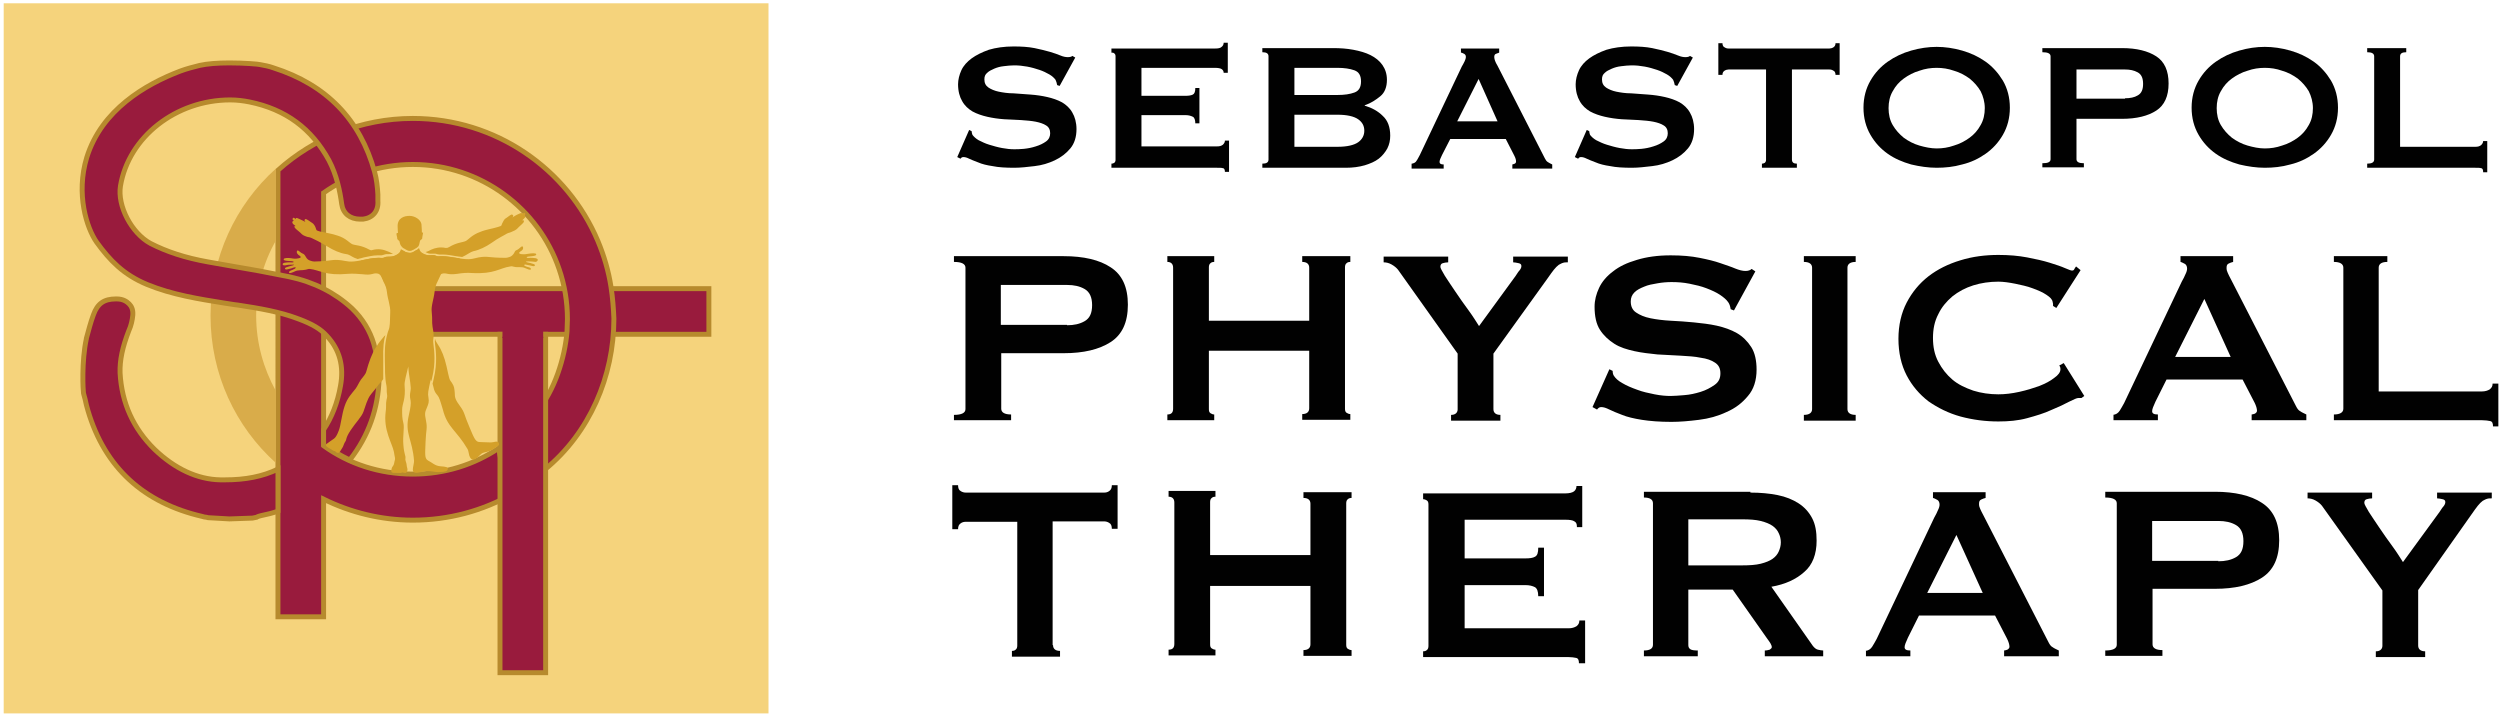
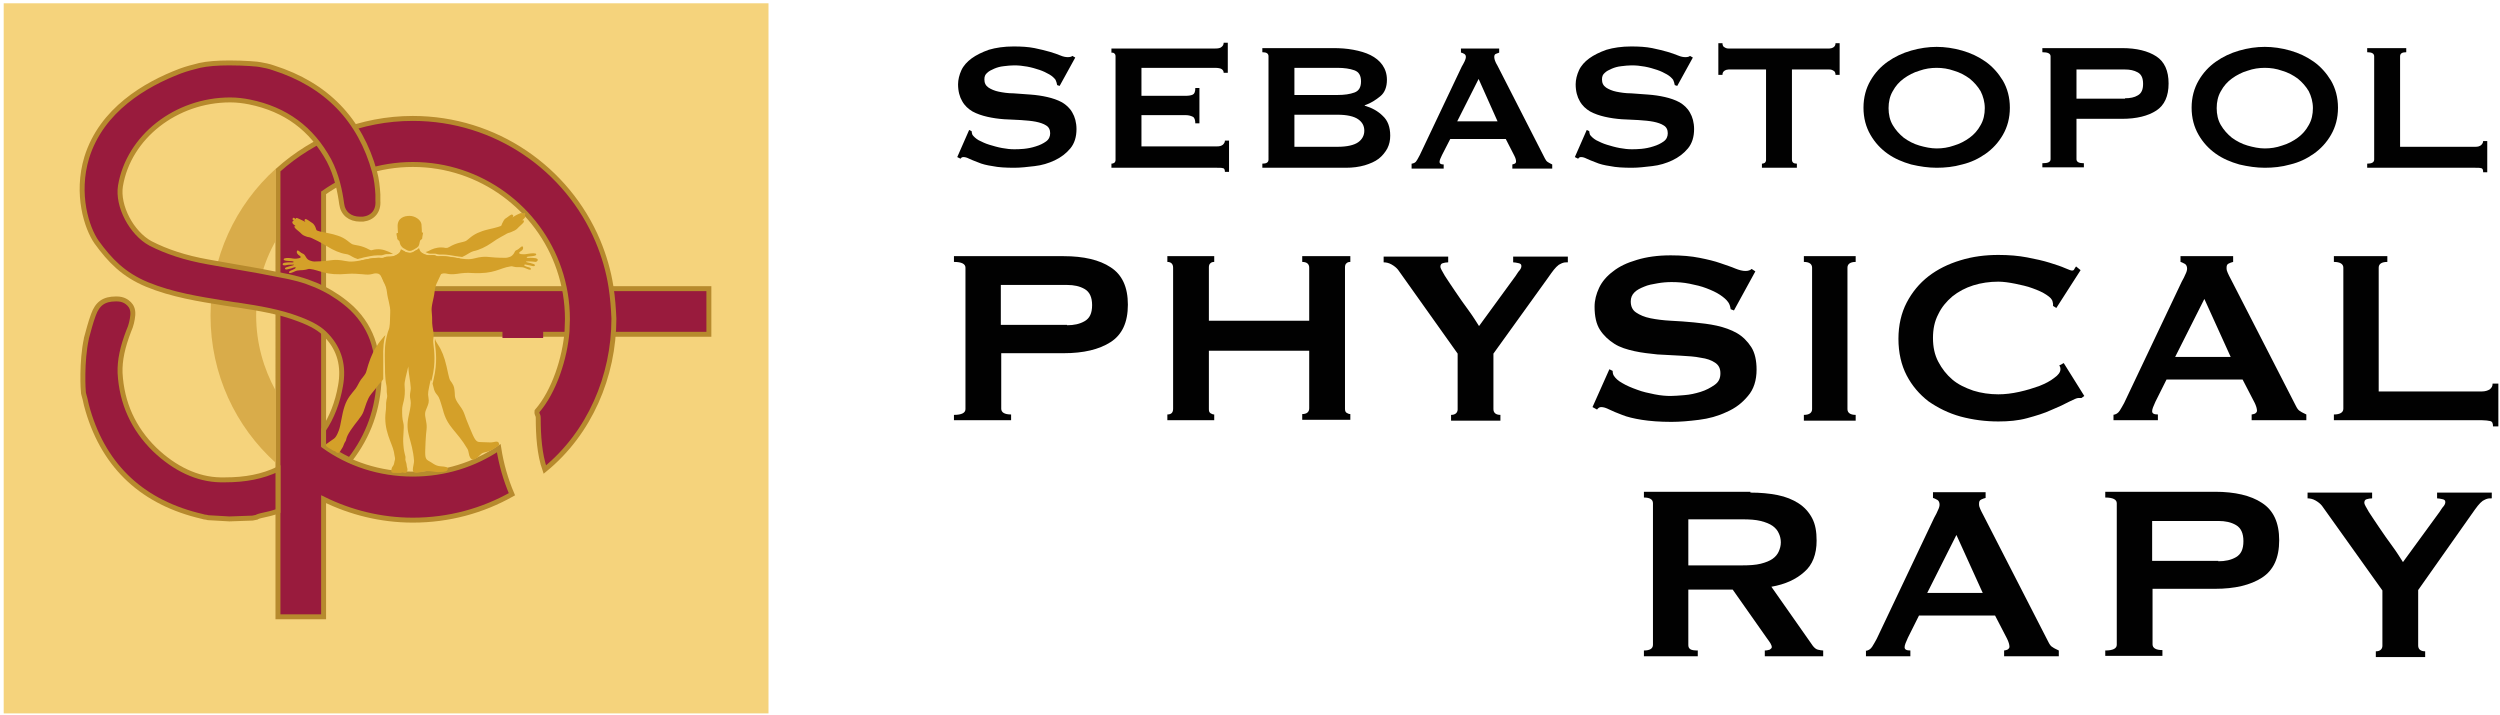
<svg xmlns="http://www.w3.org/2000/svg" version="1.1" id="Layer_1" x="0px" y="0px" viewBox="0 0 608 174" style="enable-background:new 0 0 608 174;" xml:space="preserve">
  <style type="text/css">
	.st0{fill-rule:evenodd;clip-rule:evenodd;fill:#F5D37C;}
	.st1{fill:#991B3D;stroke:#B78A2D;stroke-width:1.202;}
	.st2{fill:#991B3D;}
	.st3{fill:#D9AC4A;}
	.st4{fill:#D4A029;}
	.st5{fill:#010101;}
</style>
  <rect x="0.9" y="0.8" class="st0" width="186" height="172.7" />
  <rect x="103.8" y="70.2" class="st1" width="68.6" height="11.1" />
  <path class="st1" d="M148.6,69.8c-0.6-3.9-1.7-7.6-3.2-11.2c-7.4-17.5-24.8-29.8-45-29.8c-12.6,0-24.1,4.8-32.8,12.6V150h11.1v-28.6  c6.5,3.2,13.9,5.1,21.7,5.1c8.8,0,17-2.3,24.1-6.3c-1.5-3.5-2.6-7.3-3.2-11.2c-6,4-13.1,6.3-20.9,6.3c-8.1,0-15.6-2.5-21.7-6.9V46.9  c6.1-4.3,13.6-6.9,21.7-6.9c16.5,0,30.6,10.7,35.6,25.5c1.3,3.8,2,7.9,2,12.1c0,1-0.1,2-0.1,3c-0.5,6.4-3.1,14.6-7.3,19.4  c-0.1,1,0.3,0.7,0.3,1.7c0,4.2,0.3,8.8,1.6,12.5c10.9-8.9,16.8-22.7,16.8-36.7C149.2,75,149,72.4,148.6,69.8z" />
-   <rect x="121.6" y="81.3" class="st1" width="11.1" height="82.3" />
  <path class="st1" d="M25.5,56.4" />
  <rect x="122.2" y="79.2" class="st2" width="9.9" height="3" />
  <path class="st3" d="M62.3,76.8c0-6.6,1.7-12.9,4.8-18.3V41c-9.8,8.8-15.9,21.6-15.9,35.8c0,14.2,6.1,27,15.9,35.8V95.1  C64.1,89.7,62.3,83.4,62.3,76.8z" />
  <g>
    <path class="st1" d="M91.9,47.3c-0.1-1.8-0.3-3.7-0.8-5.5c-3.5-12.7-11.7-21.2-24.6-25.3c-1.1-0.4-2.2-0.6-3.3-0.8   c-0.3-0.1-3.7-0.4-7.4-0.4c-2.9,0-5.4,0.2-7.2,0.6c-1.6,0.4-3.2,0.8-4.8,1.4c-8.4,3.2-19.1,9.4-22.7,21c-2.7,8.9,0,17.2,2.4,20.6   c3.2,4.4,6.5,7.9,12.3,10.3c6.1,2.5,12.5,3.5,18.7,4.5c0.9,0.1,1.7,0.3,2.6,0.4l0.8,0.1c5.2,0.8,10.1,1.6,14.8,3.4   c3.2,1.2,5.3,2.4,6.8,4.1c3.1,3.3,4.2,7.4,3.3,12.2c-0.7,4-2.1,7.6-4.1,10.6v3.7c2,1.4,4.2,2.6,6.4,3.7c0-0.1,0.1-0.1,0.1-0.2   c4.4-5.7,6.8-12.3,7-19.7c0.1-2.9-0.6-5.8-1.3-8.4c-0.9-3.1-2.7-6.1-5.3-8.6c-4.1-3.8-9.2-6.4-15.3-7.7c-4.9-1-9.8-1.9-14.6-2.7   c-1.7-0.3-3.4-0.6-5.1-0.9c-5.6-1-10.1-2.5-14-4.5c-4.6-2.5-8.1-9.1-7.3-14c2-11.9,13.5-20.9,26.7-20.9c1.6,0,3.2,0.2,4.7,0.5   c8.8,1.8,15.1,6.5,19.3,14.2c1.9,3.6,2.7,7.6,3.1,10.6c0.3,2.3,2,3.7,4.5,3.7c0.2,0,0.5,0,0.7,0c2.4-0.3,3.8-2,3.6-4.5   C91.9,48.4,91.9,47.8,91.9,47.3z" />
    <path class="st1" d="M63.5,125.4c1.4-0.3,2.8-0.6,4.1-1.1v-10.2c-3.8,1.8-7.9,2.6-12.9,2.6c-0.4,0-0.7,0-1.1,0   c-5.6-0.1-11.1-2.7-16-7.4c-5.2-5.1-8-11.3-8.4-18.6c-0.1-3.1,0.6-6.3,2.1-10.2c0.6-1.3,0.9-2.7,1-3.9c0.1-1.4-0.4-2.2-0.9-2.7   c-0.5-0.5-1.4-1.2-3-1.2l-0.2,0c-2.9,0-4.5,1.1-5.5,3.9c-0.7,1.9-1.2,3.9-1.7,5.7l0,0.1c-1.2,5.5-0.8,12.7-0.7,13.2l0.1,0.4   c0.1,0.3,0.2,0.7,0.3,1.1c0.2,0.9,0.4,1.9,0.7,2.8c4.1,13.8,13.5,22.4,27.8,25.7c0.3,0.1,0.7,0.2,1,0.2l0.4,0.1l5.2,0.3l5.6-0.2   l1-0.2C62.7,125.6,63.1,125.5,63.5,125.4z" />
  </g>
  <g id="Man">
    <path class="st4" d="M71.5,53.7c0,0-0.5-0.2-0.3-0.6c0.2-0.4,0.7,0.2,0.7,0.2c0-0.6,0.7-0.1,1,0c0.3,0.1,1.4,0.7,1.4,0.7   c-0.3-0.3-0.3-0.5-0.1-0.7c0.3-0.2,1.3,0.7,1.7,0.9c0.4,0.2,0.8,0.9,0.9,1.3c0.2,0.4-0.1,0.5,1,0.8c1.3,0.3,2.9,0.5,4.3,1   c2,0.6,2.9,1.8,3.6,2.1c0.8,0.3,2.1,0.2,4.1,1.3c0.4,0.2,0.5,0.2,0.8,0.1c1.4-0.4,2.7-0.1,3.6,0.3c0.6,0.2,1,0.5,1.4,0.6   c-0.4,0.1-0.7,0.1-1,0.1c-0.1,0-0.3,0-0.4,0c-0.2,0-0.4,0-0.7,0.1c-0.2,0.1-0.3,0.1-0.4,0.1c-0.1,0.1-0.2,0.1-0.6,0.1   c-0.1,0-0.3,0-0.4,0c-0.1,0-0.2,0-0.3,0c-1.1,0-2.2,0.3-3.3,0.5c-0.2,0.1-0.5,0.1-0.7,0.2c-0.3,0.1-0.6,0.1-0.8,0.2   c-0.2-0.1-0.5-0.2-0.8-0.3c-0.7-0.3-1.2-0.8-2-0.9c-1.5-0.2-3.2-1-4.5-1.8c-1.9-1.2-3.3-1.8-3.9-2.1c-0.4-0.2-0.7-0.2-1.1-0.3   c-1.5-0.5-1.3-0.8-2-1.3c-1-0.8-1.1-1-1.1-1.2c0-0.2,0.3-0.1,0.3-0.1c0,0-0.2-0.2-0.6-0.5C70.8,53.9,71.3,53.7,71.5,53.7z    M104.8,61.7c0.1,0,0.3,0,0.4,0c0.2,0,0.4,0,0.7,0c0.2,0,0.3,0.1,0.4,0.1c0.1,0,0.2,0.1,0.6,0.1c0.1,0,0.3,0,0.4,0   c0.1,0,0.2,0,0.3,0c1.1,0,2.2,0.2,3.3,0.4c0.2,0,0.5,0.1,0.7,0.1c0.3,0,0.6,0.1,0.8,0.1c0.2-0.1,0.4-0.2,0.8-0.4   c0.6-0.3,1.2-0.8,1.9-1c1.5-0.3,3.1-1.1,4.4-2c1.8-1.3,3.2-1.9,3.8-2.3c0.4-0.2,0.7-0.2,1.1-0.4c1.5-0.6,1.3-0.8,2-1.4   c0.9-0.8,1.1-1,1-1.3c0-0.2-0.3-0.1-0.4-0.1c0,0,0.2-0.2,0.6-0.6c0.4-0.4-0.1-0.6-0.2-0.5c0,0,0.5-0.2,0.3-0.6s-0.7,0.2-0.7,0.2   c0-0.6-0.7-0.1-1,0c-0.3,0.1-1.3,0.7-1.4,0.8c0.3-0.3,0.3-0.5,0-0.7c-0.3-0.2-1.2,0.7-1.6,0.9s-0.7,0.9-0.9,1.3   c-0.2,0.4,0.1,0.5-1,0.8c-1.2,0.4-2.9,0.6-4.3,1.2c-2,0.7-2.9,1.9-3.5,2.2c-0.8,0.4-2.1,0.3-4.1,1.5c-0.4,0.2-0.4,0.2-0.8,0.2   c-1.4-0.3-2.6,0-3.5,0.4c-0.5,0.3-1,0.5-1.4,0.6C104,61.6,104.4,61.7,104.8,61.7z M93.2,89.2c0-0.5,0-0.9,0-1.4   c-0.1-3.8,0.2-5.1,0.5-6.2c0,0,0,0,0-0.1c-0.1,0.1-0.1,0.2-0.2,0.2c-0.7,0.9-1.1,1.2-2.1,2.8c-1,1.6-1.7,3.6-2.3,5.8   c-0.2,0.8-0.8,1.3-1.3,2c-0.5,0.7-0.8,1.5-1.3,2.2c-1,1.3-2,2.2-2.7,4.3c-0.7,2.1-0.9,4.6-1.4,5.9c-0.5,1.3-0.8,1.7-1.2,2   s-1.5,1-1.7,1.2c-0.1,0.2-0.6,0.4,0.4,1c1.1,0.6,1.2,0.8,1.5,0.8c0.1,0,0.1,0,0.2,0.1c0,0.1,0.1,0.2,0.4,0.3c0.3,0.1,0.5,0,0.7-0.3   c0.1-0.2,0.3-0.5,0.5-0.8c0.3-0.4,0.4-1,0.7-1.5c0.5-0.6,0-0.8,1.4-2.9c1.2-1.8,2.7-3.3,3.1-4.5c0.4-1.2,1-3.1,1.6-3.9   c0.4-0.6,1.2-1.4,2.1-2.7c0.3-0.4,0.8-0.8,1.1-1.3C93.2,91.1,93.2,90.2,93.2,89.2z M119.4,107.6c-1.3,0-1.8-0.1-2.8-0.1   c-1,0-1.4-1.2-2.5-3.8c-1.2-2.7-1-3.3-2.2-4.9c-1.2-1.6-1.3-2.2-1.3-3.2c-0.1-1.1-0.1-1.6-0.7-2.5c-0.7-0.9-0.6-0.9-1.3-4   c-0.5-2.2-1.2-4-2.1-5.3c-0.3-0.5-0.6-0.9-0.7-1.4c0,0.3-0.1,0.6,0,1.1l0,0.2c0.2,1.6,0.6,4.6-0.3,8.3c-0.1,0.5-0.2,1-0.3,1.3   c0.2,0.6,0.3,1.4,0.5,1.8c0.3,0.7,0.6,0.8,1,1.5c0.4,0.8,0.7,2.1,1,3c1.1,4.4,3.3,5,6,9.6c0.3,0.5,0.3,1.5,0.6,2   c0.5,1,1.4,0.6,2.4-0.5c1-1.1,1.6-0.3,3.8-1.8c1.1-0.7,0.9-0.8,0.8-1.2C121,107.1,120.1,107.6,119.4,107.6z" />
    <path class="st4" d="M130.3,62.8c-0.5-0.1-1-0.1-1.3-0.1c-0.3,0-0.9,0.1-0.9-0.1c-0.1-0.4,2.5-0.1,2.3-0.8   c-0.1-0.3-1.2-0.2-1.8-0.1c-0.6,0.1-1,0.2-1.9,0.1c-0.9-0.2-0.2-0.6,0.1-0.8c0.3-0.2,0.5-0.5,0.4-0.9c-0.2-0.6-0.8,0.4-1.5,0.7   c-0.4,0.1-0.5,0.4-0.7,0.8c-0.2,0.3-0.6,0.8-1.1,0.9c-0.3,0.1-0.6,0.2-0.9,0.2c-4.5,0-4.2-0.5-6.6-0.1c-1.5,0.3-1.9,0.7-4.9,0.2   c-1.4-0.2-2.8-0.5-4.2-0.5c-1.2,0.1-1,0-1.6-0.2c-0.7-0.2-1.7,0.3-3-0.5c-0.3-0.2-0.5-0.4-0.8-0.6l-0.4-0.3c0,0,0,0,0,0   c-0.1,0-0.1,0.1-0.2,0.1c-0.1,0-0.1,0.1-0.2,0.1c-0.2,0.1-0.3,0.2-0.5,0.3c-0.3,0.2-0.6,0.3-1,0.3c-0.3,0-0.7-0.1-1-0.2   c-0.2-0.1-0.3-0.2-0.5-0.3c-0.1,0-0.2-0.1-0.2-0.1c-0.1,0-0.2-0.1-0.2-0.1c-0.1-0.1-0.2-0.1-0.2-0.2c-0.1,0.5-0.3,0.9-0.8,1.2   c-1.3,0.9-2.3,0.5-3,0.7c-0.6,0.2-0.3,0.3-1.6,0.2c-1.4,0-2.8,0.3-4.2,0.6c-3,0.6-3.4,0.2-4.9,0c-2.5-0.3-2.1,0.2-6.6,0.3   c-0.3,0-0.6-0.1-0.9-0.2c-0.5-0.1-0.9-0.5-1.1-0.9c-0.2-0.3-0.3-0.6-0.7-0.8c-0.7-0.2-1.3-1.2-1.5-0.6c-0.1,0.4,0.1,0.6,0.4,0.9   c0.3,0.2,1,0.6,0.1,0.8c-0.9,0.2-1.3,0.1-1.9,0S69.1,62.7,69,63c-0.2,0.7,2.4,0.3,2.4,0.7c0,0.2-0.6,0.1-0.9,0.1   c-0.3,0-0.8,0-1.3,0.1c-0.5,0.1-0.6,0.4-0.3,0.6c0.3,0.1,0.7,0,1.2-0.1c0.5,0,1.4-0.1,1.4,0c0,0.2-2.3,0.5-2.2,0.9   c0.1,0.4,0.6,0.2,1,0.1c0.4-0.1,0.6-0.1,1-0.3c0.4-0.1,0.6-0.2,0.6,0c0,0.2-0.3,0.3-0.7,0.5c-0.4,0.2-1,0.3-0.9,0.7   c0.1,0.3,1-0.1,1.4-0.3c0.8-0.4,1.8-0.2,2.6-0.4c0.6-0.1,0.5-0.2,1-0.2c2.6,0.3,3.8,1.7,9.3,1.2c1.2-0.1,2.4,0,3.6,0.1   c2.3,0.3,2.4-0.3,3.4-0.2c1.1,0,1.3,1.3,1.7,2.1c0.4,0.7,0.7,1.5,0.8,2.4c0.2,1.9,0.9,3.4,0.8,5c-0.1,1.9,0,2.4-0.2,3.6   c-0.1,0.6-0.3,0.8-0.5,1.6c-0.3,1.3-0.7,2.3-0.6,6.7c0.1,1.9-0.1,3.6,0.4,6c0.1,0.7,0,1.3,0.1,1.8c0.2,1.1-0.1,1-0.2,2.3   c0,0.5,0,1.6-0.1,2.1c-0.6,4.6,1.6,7.7,2,9.8c0.2,1.4,0.4,1.6,0.2,2.1c-0.1,0.2-0.1,0.9-0.4,1.3c-0.3,0.3-0.4,0.8-0.4,0.9   c0,0.2-0.3,0.9,0.9,0.8c1.2,0,1.4,0.1,1.7-0.1c0.1,0,0.1,0,0.2,0c0.1,0.1,0.4,0.1,0.7,0.1c0.3-0.1,0.4-0.5,0.4-0.9   c0-0.2-0.2-0.6-0.2-1c0-0.5-0.4-1.1-0.3-1.6c0.1-0.8-0.3-0.8-0.5-3.3c-0.2-2.2,0.3-4.1,0-5.3c-0.3-1.2-0.3-1.9-0.3-3.3   c0-1.4,0.9-2.5,0.6-5.8c-0.1-0.9,0.4-2.6,0.9-4.7l0,0.2c0.1,1.8,0.5,3.3,0.6,5.1c0,0.6-0.2,1.2-0.2,1.8c0,0.8,0.2,1,0.2,1.8   c0,0.9-0.3,2.2-0.5,3.1c-1,4.4,0.9,5.7,1.3,11c0,0.6-0.3,1.5-0.3,2.1c0,1.1,1.1,0.8,2.5,0.5c1.4-0.4,2.7,0.2,4,0.1   c1.3,0,1.9-0.2,2-0.7c0.1-0.5-0.4-0.6-1.8-0.7c-1.3-0.1-2-0.9-3-1.4c-0.9-0.5-0.7-1.6-0.6-4.6c0.1-2.9,0.5-3.2,0.1-5.1   c-0.4-1.9-0.2-2.1,0.2-3.1c0.4-1,0.6-1.4,0.4-2.5c-0.2-1.1-0.1-1.4,0.6-4.6c0.9-3.7,0.5-6.6,0.3-8.3s0.4-1.4-0.2-4.2   c-0.2-1.3,0-1.7-0.2-3.6c-0.2-1.5,0.5-3.1,0.7-5c0.1-0.8,0.3-1.7,0.7-2.4c0.4-0.8,0.6-2,1.7-2.1c1-0.1,1.1,0.4,3.4,0.1   c1.2-0.2,2.4-0.3,3.6-0.2c5.5,0.3,6.6-1.2,9.3-1.6c0.5-0.1,0.4,0,1,0.1c0.8,0.2,1.8-0.1,2.6,0.3c0.5,0.2,1.3,0.6,1.4,0.3   c0.1-0.4-0.5-0.5-0.9-0.6c-0.4-0.2-0.7-0.2-0.7-0.4c0-0.2,0.2-0.2,0.6-0.1c0.4,0.1,0.6,0.1,1,0.2c0.4,0.1,0.9,0.3,1-0.1   c0.1-0.4-2.2-0.7-2.2-0.8c0-0.2,0.9-0.1,1.4-0.1c0.5,0,1,0.2,1.2,0C131,63.3,130.8,62.9,130.3,62.8z" />
    <path class="st4" d="M102.7,57.7c0,0.3,0,0.4-0.3,0.6c-0.1,0.1-0.2,0.1-0.2,0.2c-0.1,0.1-0.1,0.5-0.2,0.7c0,0,0,0,0,0.1   c0,0.1-0.1,0.2-0.1,0.3c-0.1,0.3-0.3,0.5-0.6,0.7l0,0c-0.1,0-0.1,0.1-0.2,0.1c-0.2,0.1-0.4,0.3-0.7,0.4c-0.5,0.3-1,0.3-1.5,0   c-0.2-0.1-0.5-0.3-0.7-0.4c-0.1,0-0.1-0.1-0.2-0.1c-0.3-0.3-0.6-0.6-0.7-1c-0.1-0.2-0.1-0.6-0.2-0.7c-0.1-0.1-0.2-0.1-0.2-0.2   c-0.3-0.2-0.3-0.3-0.3-0.6c0-0.2-0.3-0.9-0.1-1.1c0.1-0.1,0.3,0,0.3-0.1c0,0-0.1-0.8-0.1-1.6c0-2,1.6-2.5,2.9-2.5s2.7,0.9,2.9,2   c0.1,1,0.1,2,0.1,2c0,0.1,0.2,0,0.3,0.1C102.9,56.8,102.7,57.5,102.7,57.7z" />
    <path class="st4" d="M111.6,62.8c-1.4-0.2-2.8-0.5-4.2-0.5c-1.2,0.1-1,0-1.6-0.2c-0.7-0.2-1.7,0.3-3-0.5c-0.6-0.3-0.7-0.7-0.9-1.3   c-0.1,0.1-0.2,0.2-0.3,0.3l-0.1,0.1l0,0c0,0-0.1,0-0.1,0.1c-0.1,0-0.1,0.1-0.2,0.1c-0.2,0.1-0.3,0.2-0.5,0.3   c-0.3,0.2-0.6,0.3-1,0.3c-0.3,0-0.7-0.1-1-0.2c-0.2-0.1-0.3-0.2-0.5-0.3c-0.1,0-0.2-0.1-0.2-0.1c-0.1,0-0.2-0.1-0.2-0.1   c-0.1-0.1-0.2-0.1-0.2-0.2c-0.1,0.5-0.3,0.9-0.8,1.2c-1.3,0.9-2.3,0.5-3,0.7c-0.6,0.2-0.3,0.3-1.6,0.2c-1.4,0-2.8,0.3-4.2,0.6   l-0.3,0.1c1,0.5,3.4,1.1,3.8,1.7c0.4,0.6,0.7,0.8,1.5,2.6l0.5,1c0.4,0.7,0.7,1.5,0.8,2.4c0.2,1.9,0.9,3.4,0.8,5   c-0.1,1.9,0,2.4-0.2,3.6c-0.1,0.6-0.3,0.8-0.5,1.6c-0.2,1-0.6,1.9-0.6,4.3c0,0.7,0,1.4,0,2.3c0,1.2,0,2.4,0.1,3.8   c0.1-0.1,0.1-0.2,0.2-0.3c0.9-1.5,2.5-3.3,4.6-6.6c0.5-0.8,1.4-0.7,1.4-0.7c0.5,0,0.8,1,1.2,2.3l2.4,4.6c0.4,0.5,0.8,0.9,1.1,1.5   c0,0.1,0.1,0.1,0.1,0.2l0.2-0.8c0.9-3.7,0.5-6.6,0.3-8.3c-0.2-1.5,0.3-1.4-0.1-3.5c0-0.2-0.1-0.4-0.1-0.6c-0.2-1.3,0-1.7-0.2-3.6   c-0.2-1.5,0.5-3.1,0.7-5c0.1-0.8,0.3-1.7,0.7-2.4l0.7-1.5c0,0,0.6-2,1.4-2.5c0.8-0.5,2.4-1,3.4-1.6L111.6,62.8z" />
  </g>
  <g>
    <g>
      <path class="st5" d="M235.7,31.6l0.6,0.3c0,0.3,0.1,0.6,0.2,0.9c0.3,0.4,0.8,0.9,1.5,1.3c0.8,0.4,1.6,0.8,2.6,1.1    c1,0.3,2,0.6,3.1,0.8c1.1,0.2,2,0.3,2.9,0.3c0.6,0,1.4,0,2.4-0.1c1-0.1,2-0.3,2.9-0.6c1-0.3,1.8-0.7,2.5-1.2c0.7-0.5,1-1.2,1-2    c0-0.8-0.3-1.5-1-1.9c-0.6-0.4-1.5-0.7-2.5-0.9c-1-0.2-2.2-0.3-3.6-0.4c-1.3-0.1-2.7-0.1-4.1-0.2c-1.4-0.1-2.8-0.3-4.1-0.6    c-1.3-0.3-2.5-0.7-3.6-1.3c-1-0.6-1.9-1.4-2.5-2.5c-0.6-1-1-2.4-1-4.1c0-1.1,0.3-2.3,0.8-3.4c0.5-1.1,1.4-2.1,2.5-2.9    c1.1-0.8,2.5-1.5,4.2-2.1c1.7-0.5,3.7-0.8,6-0.8c1.9,0,3.6,0.1,5.1,0.4c1.4,0.3,2.7,0.6,3.7,0.9c1,0.3,1.9,0.6,2.6,0.9    c0.7,0.3,1.3,0.4,1.8,0.4c0.5,0,0.9-0.1,1.1-0.3l0.7,0.4l-3.8,6.9l-0.6-0.2c-0.1-0.5-0.2-0.9-0.4-1.3c-0.3-0.4-0.8-0.9-1.5-1.3    c-0.7-0.4-1.5-0.8-2.4-1.1c-0.9-0.3-1.9-0.6-3-0.8c-1.1-0.2-2.1-0.3-3.2-0.3c-0.8,0-1.6,0.1-2.5,0.2c-0.9,0.1-1.6,0.3-2.3,0.6    c-0.7,0.3-1.3,0.6-1.7,1c-0.5,0.4-0.7,0.9-0.7,1.6c0,0.9,0.3,1.5,1,2c0.6,0.4,1.5,0.8,2.5,1s2.2,0.4,3.6,0.4    c1.3,0.1,2.7,0.2,4.1,0.3c1.4,0.1,2.8,0.3,4.1,0.6c1.3,0.3,2.5,0.7,3.6,1.3c1,0.6,1.9,1.4,2.5,2.5c0.6,1,1,2.4,1,4    c0,1.9-0.5,3.5-1.5,4.7c-1,1.2-2.3,2.2-3.8,2.9c-1.5,0.7-3.1,1.2-4.9,1.4c-1.7,0.2-3.4,0.4-4.9,0.4c-2.1,0-3.9-0.1-5.3-0.4    c-1.4-0.2-2.6-0.5-3.5-0.9c-0.9-0.3-1.7-0.7-2.2-0.9c-0.6-0.3-1-0.4-1.4-0.4c-0.3,0-0.5,0.1-0.7,0.4l-0.8-0.4L235.7,31.6z" />
      <path class="st5" d="M297.6,17.7c0-0.4-0.2-0.7-0.5-0.9c-0.3-0.2-0.9-0.3-1.6-0.3h-17.9v6.8h10.8c0.7,0,1.3-0.1,1.7-0.3    c0.4-0.2,0.6-0.7,0.6-1.6h1V30h-1c0-0.8-0.2-1.4-0.6-1.6c-0.4-0.2-1-0.4-1.7-0.4h-10.8v7.6H296c0.6,0,1-0.1,1.4-0.4    c0.3-0.3,0.5-0.6,0.5-1h1v7.6h-1c0-0.6-0.2-0.9-0.5-0.9c-0.3-0.1-0.8-0.1-1.4-0.1h-25.7v-1c0.3,0,0.5-0.1,0.7-0.2    c0.2-0.2,0.3-0.4,0.3-0.7V13.7c0-0.3-0.1-0.6-0.3-0.7c-0.2-0.2-0.4-0.2-0.7-0.2v-1h25.2c0.8,0,1.3-0.1,1.6-0.4    c0.3-0.2,0.5-0.6,0.5-1h1v7.3H297.6z" />
      <path class="st5" d="M324.2,11.7c1.7,0,3.3,0.1,4.9,0.4c1.6,0.3,3,0.7,4.2,1.3c1.2,0.6,2.2,1.4,2.9,2.4c0.7,1,1.1,2.2,1.1,3.6    c0,1.7-0.5,3.1-1.6,4c-1.1,0.9-2.3,1.7-3.8,2.2v0.1c1.7,0.5,3.2,1.3,4.4,2.5c1.2,1.1,1.8,2.7,1.8,4.8c0,1.1-0.2,2.1-0.7,3.1    c-0.5,0.9-1.2,1.8-2.1,2.5c-0.9,0.7-2.1,1.2-3.4,1.6c-1.4,0.4-2.9,0.6-4.6,0.6h-20.3v-1c1,0,1.5-0.3,1.5-1V13.7c0-0.7-0.5-1-1.5-1    v-1H324.2z M325.3,23.1c1.7,0,3-0.2,4.1-0.6c1.1-0.4,1.6-1.3,1.6-2.7c0-1.4-0.5-2.3-1.6-2.7c-1.1-0.4-2.5-0.6-4.1-0.6h-10.5v6.6    H325.3z M325.3,35.7c2.3,0,4-0.4,5-1.1c1-0.7,1.5-1.7,1.5-2.8c0-1.2-0.5-2.1-1.5-2.8c-1-0.7-2.7-1.1-5-1.1h-10.5v7.8H325.3z" />
      <path class="st5" d="M343.4,39.8c0.5-0.1,0.9-0.3,1.1-0.7c0.3-0.4,0.5-0.9,0.8-1.4l10.2-21.5c0.3-0.5,0.5-0.9,0.7-1.3    c0.2-0.4,0.3-0.8,0.3-1c0-0.4-0.1-0.6-0.4-0.8c-0.3-0.1-0.5-0.3-0.8-0.3v-1h9.3v1c-0.3,0.1-0.5,0.2-0.8,0.3    c-0.3,0.1-0.4,0.4-0.4,0.8c0,0.3,0.1,0.6,0.2,0.9c0.1,0.3,0.3,0.7,0.6,1.2l11.5,22.5c0.2,0.4,0.4,0.7,0.7,0.9    c0.3,0.2,0.7,0.4,1.1,0.6v1h-9.7v-1c0.1,0,0.3-0.1,0.6-0.2c0.2-0.1,0.3-0.3,0.3-0.5c0-0.4-0.1-0.8-0.4-1.4l-2.1-4.1h-13.5l-2,3.9    c-0.4,0.8-0.6,1.3-0.6,1.7c0,0.4,0.3,0.6,1,0.6v1h-7.8V39.8z M364.2,29.5l-4.6-10.3l-5.2,10.3H364.2z" />
      <path class="st5" d="M385.9,31.6l0.6,0.3c0,0.3,0.1,0.6,0.2,0.9c0.3,0.4,0.8,0.9,1.5,1.3c0.8,0.4,1.6,0.8,2.6,1.1    c1,0.3,2,0.6,3.1,0.8c1.1,0.2,2,0.3,2.9,0.3c0.6,0,1.4,0,2.4-0.1c1-0.1,2-0.3,2.9-0.6c1-0.3,1.8-0.7,2.5-1.2c0.7-0.5,1-1.2,1-2    c0-0.8-0.3-1.5-1-1.9c-0.6-0.4-1.5-0.7-2.5-0.9c-1-0.2-2.2-0.3-3.6-0.4s-2.7-0.1-4.1-0.2c-1.4-0.1-2.8-0.3-4.1-0.6    c-1.3-0.3-2.5-0.7-3.6-1.3c-1-0.6-1.9-1.4-2.5-2.5c-0.6-1-1-2.4-1-4.1c0-1.1,0.3-2.3,0.8-3.4c0.5-1.1,1.4-2.1,2.5-2.9    c1.1-0.8,2.5-1.5,4.2-2.1c1.7-0.5,3.7-0.8,6-0.8c1.9,0,3.6,0.1,5.1,0.4c1.4,0.3,2.7,0.6,3.7,0.9c1,0.3,1.9,0.6,2.6,0.9    c0.7,0.3,1.3,0.4,1.8,0.4c0.5,0,0.9-0.1,1.1-0.3l0.7,0.4l-3.8,6.9l-0.6-0.2c-0.1-0.5-0.2-0.9-0.4-1.3c-0.3-0.4-0.8-0.9-1.5-1.3    c-0.7-0.4-1.5-0.8-2.4-1.1c-0.9-0.3-1.9-0.6-3-0.8c-1.1-0.2-2.1-0.3-3.2-0.3c-0.8,0-1.6,0.1-2.5,0.2c-0.9,0.1-1.6,0.3-2.3,0.6    c-0.7,0.3-1.3,0.6-1.7,1c-0.5,0.4-0.7,0.9-0.7,1.6c0,0.9,0.3,1.5,1,2c0.6,0.4,1.5,0.8,2.5,1c1,0.2,2.2,0.4,3.6,0.4    c1.3,0.1,2.7,0.2,4.1,0.3c1.4,0.1,2.8,0.3,4.1,0.6c1.3,0.3,2.5,0.7,3.6,1.3c1,0.6,1.9,1.4,2.5,2.5c0.6,1,1,2.4,1,4    c0,1.9-0.5,3.5-1.5,4.7c-1,1.2-2.3,2.2-3.8,2.9c-1.5,0.7-3.1,1.2-4.9,1.4c-1.7,0.2-3.4,0.4-4.9,0.4c-2.1,0-3.9-0.1-5.3-0.4    c-1.4-0.2-2.6-0.5-3.5-0.9c-0.9-0.3-1.7-0.7-2.2-0.9c-0.6-0.3-1-0.4-1.4-0.4c-0.3,0-0.5,0.1-0.7,0.4l-0.8-0.4L385.9,31.6z" />
      <path class="st5" d="M435.8,38.8c0,0.7,0.4,1,1.2,1v1h-8.5v-1c0.3,0,0.5-0.1,0.7-0.2c0.2-0.2,0.3-0.4,0.3-0.7v-22h-9.1    c-0.3,0-0.7,0.1-1,0.3c-0.3,0.2-0.5,0.5-0.5,1h-1v-7.7h1c0,0.5,0.2,0.9,0.5,1c0.3,0.2,0.6,0.3,1,0.3h24.5c0.3,0,0.7-0.1,1-0.3    c0.3-0.2,0.5-0.5,0.5-1h1v7.7h-1c0-0.5-0.2-0.9-0.5-1c-0.3-0.2-0.6-0.3-1-0.3h-9.1V38.8z" />
      <path class="st5" d="M471,11.4c2,0,4.1,0.3,6.2,0.9c2.1,0.6,4,1.5,5.7,2.7c1.7,1.2,3.1,2.8,4.2,4.6c1.1,1.9,1.7,4.1,1.7,6.6    c0,2.5-0.6,4.7-1.7,6.6c-1.1,1.9-2.5,3.4-4.2,4.6c-1.7,1.2-3.6,2.1-5.7,2.6c-2.1,0.6-4.2,0.8-6.2,0.8c-2,0-4.1-0.3-6.2-0.8    c-2.1-0.6-4-1.4-5.7-2.6c-1.7-1.2-3.1-2.7-4.2-4.6c-1.1-1.9-1.7-4.1-1.7-6.6c0-2.5,0.6-4.7,1.7-6.6c1.1-1.9,2.5-3.4,4.2-4.6    c1.7-1.2,3.6-2.1,5.7-2.7C466.9,11.7,469,11.4,471,11.4z M471,16.5c-1.4,0-2.8,0.2-4.2,0.7c-1.4,0.4-2.7,1.1-3.8,1.9    c-1.1,0.8-2,1.8-2.7,3.1c-0.7,1.2-1,2.6-1,4.1c0,1.5,0.3,2.9,1,4.1c0.7,1.2,1.6,2.2,2.7,3.1c1.1,0.8,2.4,1.5,3.8,1.9    c1.4,0.4,2.8,0.7,4.2,0.7s2.8-0.2,4.2-0.7c1.4-0.4,2.7-1.1,3.8-1.9c1.1-0.8,2-1.8,2.7-3.1c0.7-1.2,1-2.6,1-4.1    c0-1.5-0.4-2.9-1-4.1c-0.7-1.2-1.6-2.2-2.7-3.1c-1.1-0.8-2.4-1.5-3.8-1.9C473.8,16.7,472.4,16.5,471,16.5z" />
      <path class="st5" d="M496.7,40.7v-1c1.4,0,2-0.3,2-1V13.7c0-0.7-0.7-1-2-1v-1h19.4c3.5,0,6.3,0.7,8.3,2c2,1.3,3,3.5,3,6.6    c0,3.1-1,5.3-3,6.6c-2,1.3-4.8,2-8.3,2H505v9.8c0,0.7,0.6,1,1.8,1v1H496.7z M516.8,23.9c1.2,0,2.3-0.2,3.1-0.7    c0.9-0.5,1.3-1.4,1.3-2.8c0-1.4-0.4-2.3-1.3-2.8s-1.9-0.7-3.1-0.7H505v7.1H516.8z" />
      <path class="st5" d="M550.8,11.4c2,0,4.1,0.3,6.2,0.9c2.1,0.6,4,1.5,5.7,2.7c1.7,1.2,3.1,2.8,4.2,4.6c1.1,1.9,1.7,4.1,1.7,6.6    c0,2.5-0.6,4.7-1.7,6.6c-1.1,1.9-2.5,3.4-4.2,4.6c-1.7,1.2-3.6,2.1-5.7,2.6c-2.1,0.6-4.2,0.8-6.2,0.8c-2,0-4.1-0.3-6.2-0.8    c-2.1-0.6-4-1.4-5.7-2.6c-1.7-1.2-3.1-2.7-4.2-4.6c-1.1-1.9-1.7-4.1-1.7-6.6c0-2.5,0.6-4.7,1.7-6.6c1.1-1.9,2.5-3.4,4.2-4.6    c1.7-1.2,3.6-2.1,5.7-2.7C546.7,11.7,548.7,11.4,550.8,11.4z M550.8,16.5c-1.4,0-2.8,0.2-4.2,0.7c-1.4,0.4-2.7,1.1-3.8,1.9    c-1.1,0.8-2,1.8-2.7,3.1c-0.7,1.2-1,2.6-1,4.1c0,1.5,0.3,2.9,1,4.1c0.7,1.2,1.6,2.2,2.7,3.1c1.1,0.8,2.4,1.5,3.8,1.9    c1.4,0.4,2.8,0.7,4.2,0.7s2.8-0.2,4.2-0.7c1.4-0.4,2.7-1.1,3.8-1.9c1.1-0.8,2-1.8,2.7-3.1c0.7-1.2,1-2.6,1-4.1    c0-1.5-0.4-2.9-1-4.1c-0.7-1.2-1.6-2.2-2.7-3.1c-1.1-0.8-2.4-1.5-3.8-1.9C553.6,16.7,552.2,16.5,550.8,16.5z" />
      <path class="st5" d="M603.9,41.8c0-0.6-0.2-0.9-0.5-0.9c-0.3-0.1-0.8-0.1-1.4-0.1h-26.3v-1c1.1,0,1.7-0.3,1.7-1V13.7    c0-0.7-0.6-1-1.7-1v-1h9.5v1c-1,0-1.5,0.3-1.5,1v22H602c0.6,0,1-0.1,1.4-0.4c0.3-0.3,0.5-0.6,0.5-1h1v7.6H603.9z" />
    </g>
  </g>
  <g>
    <g>
      <path class="st5" d="M232,102.3v-1.4c1.9,0,2.8-0.5,2.8-1.4V65.1c0-0.9-0.9-1.4-2.8-1.4v-1.4h26.7c4.8,0,8.7,0.9,11.4,2.7    c2.8,1.8,4.2,4.8,4.2,9.1c0,4.3-1.4,7.3-4.2,9.1c-2.8,1.8-6.6,2.7-11.4,2.7h-15.2v13.5c0,0.9,0.8,1.4,2.4,1.4v1.4H232z     M259.5,79.1c1.7,0,3.1-0.3,4.3-1c1.2-0.7,1.8-1.9,1.8-3.9c0-1.9-0.6-3.2-1.8-3.9c-1.2-0.7-2.6-1-4.3-1h-16.1v9.7H259.5z" />
      <path class="st5" d="M318.4,65.1c0-0.9-0.6-1.4-1.7-1.4v-1.4h11.7v1.4c-0.4,0-0.7,0.1-0.9,0.3c-0.3,0.2-0.4,0.6-0.4,1v34.4    c0,0.5,0.1,0.8,0.4,1c0.3,0.2,0.6,0.3,0.9,0.3v1.4h-11.7v-1.4c1.1,0,1.7-0.5,1.7-1.4V85.3H294v14.2c0,0.5,0.1,0.8,0.4,1    c0.3,0.2,0.6,0.3,0.9,0.3v1.4h-11.4v-1.4c1,0,1.4-0.5,1.4-1.4V65.1c0-0.9-0.5-1.4-1.4-1.4v-1.4h11.4v1.4c-0.4,0-0.7,0.1-0.9,0.3    c-0.3,0.2-0.4,0.6-0.4,1V78h24.4V65.1z" />
      <path class="st5" d="M352.2,62.4v1.4c-0.5,0-0.9,0.1-1.3,0.2c-0.4,0.1-0.6,0.4-0.6,0.9c0,0.3,0.4,1,1.1,2.2    c0.7,1.1,1.6,2.4,2.6,3.9s2,2.9,3.1,4.4c1.1,1.5,1.9,2.8,2.6,3.9l8.9-12.2c0.4-0.6,0.7-1.1,1-1.4c0.3-0.4,0.4-0.7,0.4-1    c0-0.4-0.2-0.6-0.7-0.7c-0.5-0.1-0.9-0.2-1.3-0.2v-1.4h13.3v1.4c-0.4,0-0.8,0-1.1,0.1c-0.4,0.1-0.7,0.3-1.1,0.5    c-0.4,0.3-0.8,0.7-1.2,1.2c-0.4,0.5-0.9,1.2-1.6,2.2L363.2,86v13.5c0,0.9,0.6,1.4,1.7,1.4v1.4h-12v-1.4c0.5,0,0.8-0.1,1.1-0.3    c0.3-0.2,0.5-0.6,0.5-1V86L340,65.6c-0.4-0.5-0.9-0.9-1.6-1.3c-0.7-0.4-1.4-0.5-1.9-0.5v-1.4H352.2z" />
      <path class="st5" d="M391.4,89.8l0.8,0.4c0,0.5,0.1,0.9,0.3,1.2c0.4,0.6,1,1.2,2.1,1.8c1,0.6,2.2,1.1,3.6,1.6    c1.3,0.5,2.7,0.8,4.2,1.1c1.5,0.3,2.8,0.4,3.9,0.4c0.9,0,2-0.1,3.3-0.2c1.4-0.1,2.7-0.4,4-0.8c1.3-0.4,2.4-1,3.4-1.7    c1-0.7,1.4-1.6,1.4-2.8c0-1.2-0.4-2-1.3-2.6c-0.9-0.6-2-1-3.5-1.2c-1.4-0.3-3.1-0.4-4.9-0.5c-1.8-0.1-3.7-0.2-5.6-0.3    c-1.9-0.2-3.8-0.4-5.6-0.8c-1.8-0.4-3.5-0.9-4.9-1.8s-2.6-2-3.5-3.4c-0.9-1.4-1.3-3.3-1.3-5.6c0-1.6,0.4-3.1,1.1-4.6    c0.7-1.5,1.9-2.9,3.4-4c1.5-1.2,3.4-2.1,5.8-2.8c2.3-0.7,5-1.1,8.2-1.1c2.7,0,5,0.2,7,0.6c2,0.4,3.7,0.8,5.1,1.3    c1.4,0.5,2.7,0.9,3.6,1.3c1,0.4,1.8,0.6,2.5,0.6c0.7,0,1.2-0.2,1.5-0.5l0.9,0.6l-5.2,9.5l-0.8-0.3c-0.1-0.7-0.3-1.3-0.6-1.7    c-0.4-0.6-1.1-1.2-2-1.8c-0.9-0.6-2-1.1-3.3-1.6c-1.3-0.5-2.6-0.8-4.1-1.1c-1.5-0.3-2.9-0.4-4.4-0.4c-1.1,0-2.3,0.1-3.4,0.3    c-1.2,0.2-2.3,0.4-3.2,0.8c-1,0.4-1.8,0.8-2.4,1.4c-0.6,0.6-0.9,1.3-0.9,2.2c0,1.2,0.4,2.1,1.3,2.7c0.9,0.6,2,1.1,3.5,1.4    s3.1,0.5,4.9,0.6c1.8,0.1,3.7,0.2,5.6,0.4c1.9,0.2,3.8,0.4,5.6,0.8c1.8,0.4,3.5,1,4.9,1.8c1.4,0.8,2.6,2,3.5,3.4    c0.9,1.4,1.3,3.3,1.3,5.5c0,2.6-0.7,4.8-2.1,6.4c-1.4,1.7-3.1,3-5.2,3.9c-2.1,1-4.3,1.6-6.7,1.9c-2.4,0.3-4.6,0.5-6.7,0.5    c-2.9,0-5.3-0.2-7.2-0.5c-1.9-0.3-3.6-0.7-4.8-1.2c-1.3-0.5-2.3-0.9-3.1-1.3c-0.8-0.4-1.4-0.6-2-0.6c-0.4,0-0.7,0.2-1,0.6    l-1.1-0.6L391.4,89.8z" />
      <path class="st5" d="M438.7,100.9c1.3,0,2-0.5,2-1.4V65.1c0-0.9-0.7-1.4-2-1.4v-1.4h12.6v1.4c-1.3,0-2,0.5-2,1.4v34.4    c0,0.9,0.7,1.4,2,1.4v1.4h-12.6V100.9z" />
      <path class="st5" d="M506.2,96.8c-0.2,0-0.3,0-0.4,0c-0.1,0-0.3,0-0.4,0c-0.3,0-1,0.3-2.2,0.9c-1.1,0.6-2.6,1.3-4.3,2    c-1.7,0.8-3.7,1.4-5.9,2c-2.2,0.6-4.5,0.8-7,0.8c-3.2,0-6.2-0.4-9.2-1.2c-2.9-0.8-5.5-2.1-7.8-3.7c-2.2-1.7-4-3.8-5.3-6.3    c-1.3-2.5-2-5.5-2-8.9c0-3.3,0.7-6.3,2-8.8c1.3-2.5,3.1-4.7,5.3-6.4c2.2-1.7,4.8-3,7.8-3.9c2.9-0.9,6-1.3,9.2-1.3    c2.6,0,4.9,0.2,7,0.6c2.1,0.4,3.9,0.8,5.5,1.3c1.6,0.5,2.8,0.9,3.7,1.3c0.9,0.4,1.5,0.6,1.7,0.6c0.3,0,0.5-0.1,0.6-0.4    c0.2-0.3,0.3-0.5,0.4-0.6l1.1,0.9l-5.9,9.2l-0.8-0.5c0-0.2,0-0.3,0-0.5c0-0.2-0.1-0.3-0.1-0.5c-0.1-0.6-0.6-1.1-1.5-1.7    c-0.9-0.6-2-1.1-3.4-1.6c-1.3-0.5-2.8-0.8-4.2-1.1c-1.5-0.3-2.9-0.5-4.1-0.5c-2.1,0-4.2,0.3-6.1,0.9c-1.9,0.6-3.6,1.5-5.1,2.7    c-1.4,1.2-2.6,2.6-3.4,4.3c-0.9,1.7-1.3,3.6-1.3,5.8c0,2.2,0.4,4.1,1.3,5.8c0.9,1.7,2,3.1,3.4,4.3c1.4,1.2,3.1,2,5.1,2.7    c1.9,0.6,4,0.9,6.1,0.9c1.6,0,3.3-0.2,5.1-0.6c1.8-0.4,3.4-0.9,4.8-1.4c1.5-0.6,2.7-1.2,3.7-2c1-0.7,1.5-1.4,1.5-2.1    c0-0.4-0.1-0.7-0.3-0.9l1.1-0.6l5,8L506.2,96.8z" />
      <path class="st5" d="M513.9,100.9c0.7-0.1,1.2-0.4,1.6-1c0.4-0.6,0.7-1.2,1.1-1.9l14-29.5c0.4-0.7,0.7-1.3,0.9-1.8    c0.3-0.6,0.4-1,0.4-1.4c0-0.5-0.2-0.9-0.5-1.1c-0.4-0.2-0.7-0.4-1.1-0.5v-1.4h12.8v1.4c-0.4,0.1-0.7,0.2-1.1,0.4    c-0.4,0.2-0.5,0.5-0.5,1.1c0,0.4,0.1,0.8,0.3,1.2c0.2,0.4,0.4,0.9,0.8,1.6l15.8,30.8c0.3,0.6,0.6,1,1,1.2c0.4,0.3,0.9,0.5,1.5,0.8    v1.4h-13.3v-1.4c0.2,0,0.5-0.1,0.8-0.2c0.3-0.2,0.5-0.4,0.5-0.7c0-0.5-0.2-1.2-0.6-2l-2.9-5.6h-18.5l-2.7,5.4    c-0.5,1.1-0.8,1.8-0.8,2.3c0,0.6,0.5,0.8,1.4,0.8v1.4h-10.8V100.9z M542.5,86.8l-6.4-14.1L529,86.8H542.5z" />
      <path class="st5" d="M606.3,103.7c0-0.8-0.2-1.2-0.7-1.3c-0.5-0.1-1.1-0.2-1.9-0.2h-36.1v-1.4c1.5,0,2.3-0.5,2.3-1.4V65.1    c0-0.9-0.8-1.4-2.3-1.4v-1.4h13v1.4c-1.4,0-2.1,0.5-2.1,1.4v30.1h25.1c0.8,0,1.4-0.2,1.9-0.5c0.5-0.4,0.7-0.8,0.7-1.4h1.4v10.4    H606.3z" />
    </g>
  </g>
  <g>
    <g>
-       <path class="st5" d="M256.1,156.9c0,0.9,0.6,1.4,1.7,1.4v1.4h-11.7v-1.4c0.4,0,0.7-0.1,0.9-0.3c0.3-0.2,0.4-0.6,0.4-1v-30.1h-12.5    c-0.5,0-0.9,0.1-1.3,0.4c-0.4,0.3-0.6,0.7-0.6,1.4h-1.4V118h1.4c0,0.7,0.2,1.2,0.6,1.4c0.4,0.3,0.9,0.4,1.3,0.4h33.6    c0.5,0,0.9-0.1,1.3-0.4c0.4-0.3,0.6-0.7,0.6-1.4h1.4v10.6h-1.4c0-0.7-0.2-1.2-0.6-1.4c-0.4-0.3-0.9-0.4-1.3-0.4h-12.5V156.9z" />
-       <path class="st5" d="M318.7,122.5c0-0.9-0.6-1.4-1.7-1.4v-1.4h11.7v1.4c-0.4,0-0.7,0.1-0.9,0.3c-0.3,0.2-0.4,0.6-0.4,1v34.4    c0,0.5,0.1,0.8,0.4,1c0.3,0.2,0.6,0.3,0.9,0.3v1.4H317v-1.4c1.1,0,1.7-0.5,1.7-1.4v-14.2h-24.4v14.2c0,0.5,0.1,0.8,0.4,1    c0.3,0.2,0.6,0.3,0.9,0.3v1.4h-11.4v-1.4c1,0,1.4-0.5,1.4-1.4v-34.4c0-0.9-0.5-1.4-1.4-1.4v-1.4h11.4v1.4c-0.4,0-0.7,0.1-0.9,0.3    c-0.3,0.2-0.4,0.6-0.4,1v12.9h24.4V122.5z" />
-       <path class="st5" d="M383.5,128c0-0.6-0.2-1-0.6-1.2c-0.4-0.3-1.2-0.4-2.2-0.4h-24.5v9.4h14.8c1,0,1.8-0.1,2.3-0.4    c0.6-0.3,0.8-1,0.8-2.2h1.4v11.8h-1.4c0-1.2-0.3-1.9-0.8-2.2c-0.6-0.3-1.3-0.5-2.3-0.5h-14.8v10.5h25.3c0.8,0,1.4-0.2,1.9-0.5    c0.5-0.4,0.7-0.8,0.7-1.4h1.4v10.4H384c0-0.8-0.2-1.2-0.7-1.3c-0.5-0.1-1.1-0.2-1.9-0.2h-35.3v-1.4c0.4,0,0.7-0.1,0.9-0.3    c0.3-0.2,0.4-0.6,0.4-1v-34.4c0-0.5-0.1-0.8-0.4-1c-0.3-0.2-0.6-0.3-0.9-0.3v-1.4h34.5c1.1,0,1.8-0.2,2.2-0.5    c0.4-0.3,0.6-0.8,0.6-1.3h1.4v10H383.5z" />
      <path class="st5" d="M425.7,119.8c2.4,0,4.6,0.2,6.6,0.6c2,0.4,3.7,1.1,5.1,2c1.4,0.9,2.5,2.1,3.3,3.6c0.8,1.5,1.1,3.3,1.1,5.5    c0,3.3-1,5.9-3,7.6c-2,1.8-4.6,3-8,3.6l10.1,14.4c0.4,0.5,0.8,0.8,1.2,0.9c0.5,0.1,0.9,0.2,1.3,0.2v1.4h-14.2v-1.4    c0.5,0,0.8-0.1,1.2-0.2c0.3-0.2,0.5-0.4,0.5-0.6c0-0.3-0.1-0.5-0.3-0.9c-0.2-0.3-0.5-0.8-0.9-1.3l-8.3-11.8h-10.8v13.5    c0,0.5,0.2,0.8,0.5,1c0.3,0.2,0.9,0.3,1.8,0.3v1.4h-13.1v-1.4c1.5,0,2.2-0.5,2.2-1.4v-34.4c0-0.9-0.7-1.4-2.2-1.4v-1.4H425.7z     M423.7,137.5c1.8,0,3.3-0.1,4.5-0.4c1.2-0.3,2.2-0.7,2.9-1.2c0.7-0.5,1.2-1.1,1.5-1.8c0.3-0.7,0.5-1.4,0.5-2.2    c0-0.8-0.2-1.6-0.5-2.2c-0.3-0.7-0.8-1.3-1.5-1.8c-0.7-0.5-1.7-0.9-2.9-1.2c-1.2-0.3-2.7-0.4-4.5-0.4h-13.1v11.2H423.7z" />
      <path class="st5" d="M453.7,158.3c0.7-0.1,1.2-0.4,1.6-1c0.4-0.6,0.7-1.2,1.1-1.9l14-29.5c0.4-0.7,0.7-1.3,0.9-1.8    c0.3-0.6,0.4-1,0.4-1.4c0-0.5-0.2-0.9-0.5-1.1c-0.4-0.2-0.7-0.4-1.1-0.5v-1.4h12.8v1.4c-0.4,0.1-0.7,0.2-1.1,0.4    c-0.4,0.2-0.5,0.5-0.5,1.1c0,0.4,0.1,0.8,0.3,1.2c0.2,0.4,0.4,0.9,0.8,1.6l15.8,30.8c0.3,0.6,0.6,1,1,1.2c0.4,0.3,0.9,0.5,1.5,0.8    v1.4h-13.3v-1.4c0.2,0,0.5-0.1,0.8-0.2c0.3-0.2,0.5-0.4,0.5-0.7c0-0.5-0.2-1.2-0.6-2l-2.9-5.6h-18.5l-2.7,5.4    c-0.5,1.1-0.8,1.8-0.8,2.3c0,0.6,0.5,0.8,1.4,0.8v1.4h-10.8V158.3z M482.2,144.2l-6.4-14.1l-7.1,14.1H482.2z" />
      <path class="st5" d="M512,159.6v-1.4c1.9,0,2.8-0.5,2.8-1.4v-34.4c0-0.9-0.9-1.4-2.8-1.4v-1.4h26.7c4.8,0,8.7,0.9,11.4,2.7    c2.8,1.8,4.2,4.8,4.2,9.1c0,4.3-1.4,7.3-4.2,9.1c-2.8,1.8-6.6,2.7-11.4,2.7h-15.2v13.5c0,0.9,0.8,1.4,2.4,1.4v1.4H512z     M539.5,136.5c1.7,0,3.1-0.3,4.3-1c1.2-0.7,1.8-1.9,1.8-3.9c0-1.9-0.6-3.2-1.8-3.9c-1.2-0.7-2.6-1-4.3-1h-16.1v9.7H539.5z" />
      <path class="st5" d="M576.9,119.8v1.4c-0.5,0-0.9,0.1-1.3,0.2c-0.4,0.1-0.6,0.4-0.6,0.9c0,0.3,0.4,1,1.1,2.2    c0.7,1.1,1.6,2.4,2.6,3.9s2,2.9,3.1,4.4c1.1,1.5,1.9,2.8,2.6,3.9l8.9-12.2c0.4-0.6,0.7-1.1,1-1.4c0.3-0.4,0.4-0.7,0.4-1    c0-0.4-0.2-0.6-0.7-0.7c-0.5-0.1-0.9-0.2-1.3-0.2v-1.4h13.3v1.4c-0.4,0-0.8,0-1.1,0.1c-0.4,0.1-0.7,0.3-1.1,0.5    c-0.4,0.3-0.8,0.7-1.2,1.2c-0.4,0.5-0.9,1.2-1.6,2.2l-12.9,18.3v13.5c0,0.9,0.6,1.4,1.7,1.4v1.4h-12v-1.4c0.5,0,0.8-0.1,1.1-0.3    c0.3-0.2,0.5-0.6,0.5-1v-13.5L564.7,123c-0.4-0.5-0.9-0.9-1.6-1.3c-0.7-0.4-1.4-0.5-1.9-0.5v-1.4H576.9z" />
    </g>
  </g>
</svg>